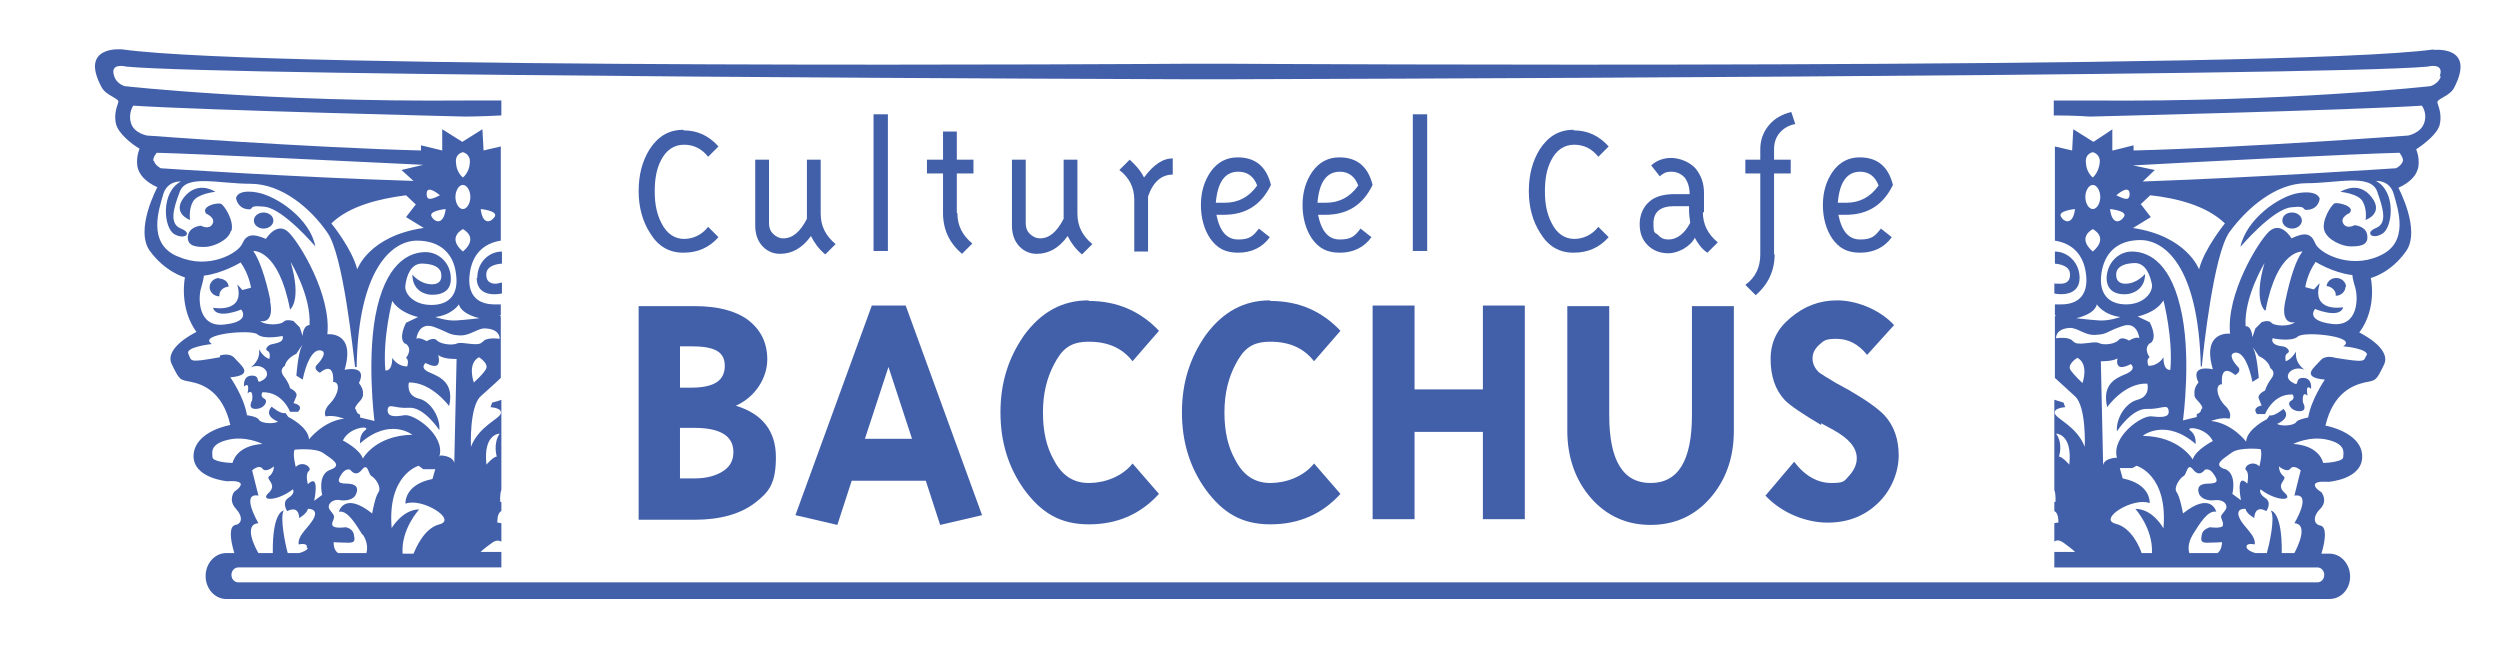
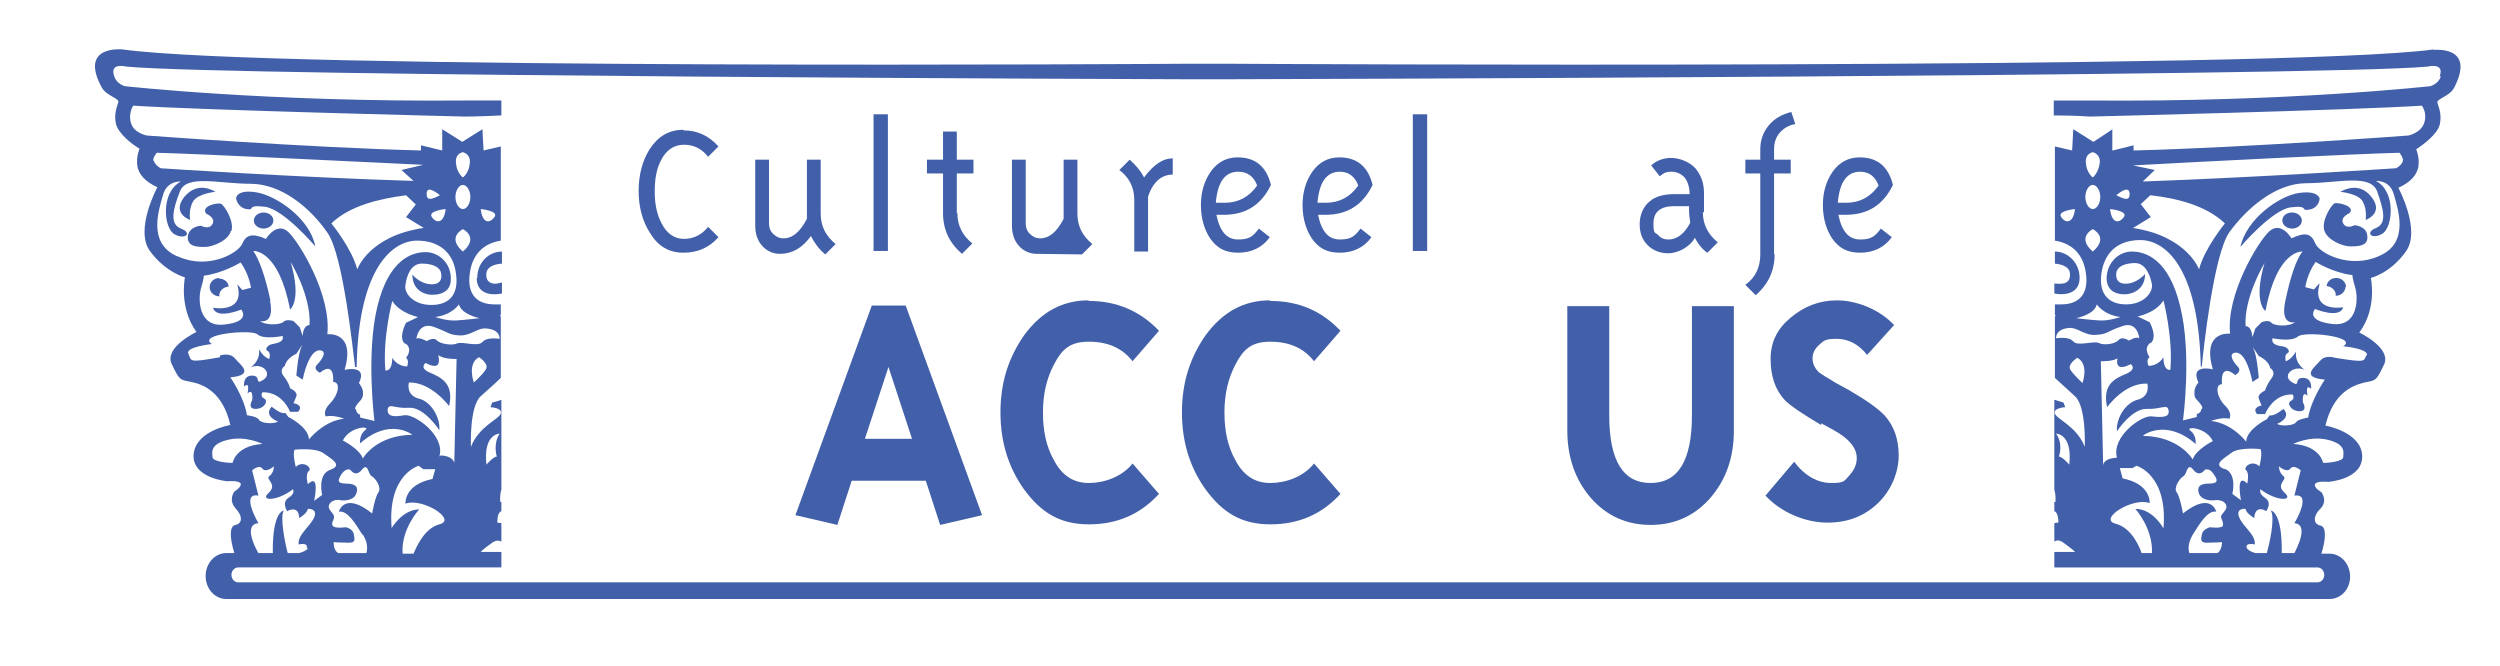
<svg xmlns="http://www.w3.org/2000/svg" id="Laag_1" version="1.1" viewBox="0 0 435.3 115.9">
  <defs>
    <style>
      .st0 {
        fill: #4260aa;
      }
    </style>
  </defs>
  <g>
    <path class="st0" d="M119,22.7c2.4,0,4.4.9,6.1,2.8l-1.8,1.8c-1.1-1.4-2.5-2.1-4.2-2.1s-3.1.9-4,2.7c-.8,1.5-1.1,3.3-1.1,5.5s.4,4,1.2,5.5c.9,1.8,2.3,2.7,3.9,2.7s3.1-.7,4.2-2.1l1.8,1.8c-1.6,1.8-3.6,2.7-6.1,2.7s-4.4-1.1-5.8-3.4c-1.3-2-2-4.5-2-7.3s.6-5.2,1.9-7.3c1.5-2.3,3.4-3.4,5.9-3.4Z" />
    <path class="st0" d="M135.8,44.2c-1.2,0-2.3-.5-3.1-1.4-.8-.9-1.2-2.1-1.2-3.5v-11.5h2.4v11.1c0,.7.2,1.3.7,1.8.5.5,1.1.8,1.8.8,1.6,0,2.9-1.1,4.1-3.4v-10.3h2.4v9.4c0,2.2.9,3.9,2.6,5.3l-1.8,1.8c-1.1-.9-1.9-2-2.5-3.2-1.5,2.1-3.3,3.1-5.4,3.1Z" />
    <path class="st0" d="M154.6,43.7h-2.5v-23.8h2.5v23.8Z" />
    <path class="st0" d="M166.7,37.1c0,2.2.9,3.9,2.6,5.3l-1.8,1.8c-2.2-1.9-3.3-4.2-3.3-7.1v-6.9h-2.8v-2.4h2.8v-4.9h2.4v4.9h2.9v2.4h-2.9v6.9Z" />
-     <path class="st0" d="M180.5,44.2c-1.2,0-2.3-.5-3.1-1.4-.8-.9-1.2-2.1-1.2-3.5v-11.5h2.4v11.1c0,.7.2,1.3.7,1.8.5.5,1.1.8,1.8.8,1.6,0,2.9-1.1,4.1-3.4v-10.3h2.4v9.4c0,2.2.9,3.9,2.6,5.3l-1.8,1.8c-1.1-.9-1.9-2-2.5-3.2-1.5,2.1-3.3,3.1-5.4,3.1Z" />
+     <path class="st0" d="M180.5,44.2c-1.2,0-2.3-.5-3.1-1.4-.8-.9-1.2-2.1-1.2-3.5v-11.5h2.4v11.1c0,.7.2,1.3.7,1.8.5.5,1.1.8,1.8.8,1.6,0,2.9-1.1,4.1-3.4v-10.3h2.4v9.4c0,2.2.9,3.9,2.6,5.3l-1.8,1.8Z" />
    <path class="st0" d="M204.2,27.5v2.9c-1.9,0-3.4,1.2-4.3,3.8v9.6h-2.4v-9c0-2.2-.9-3.9-2.6-5.2l1.8-1.8c1,.9,1.9,1.9,2.5,3.1,1.7-2.3,3.4-3.4,5.1-3.3Z" />
    <path class="st0" d="M211.8,37.4c.6,2.9,1.8,4.3,3.8,4.3s2.6-.6,3.6-1.9l1.9,1.5c-1.3,1.8-3.2,2.7-5.5,2.7s-3.7-.8-4.9-2.5c-1-1.5-1.6-3.5-1.6-5.8s.6-4.2,1.7-5.8c1.2-1.7,2.8-2.5,4.7-2.5,3.1,0,5,1.6,5.8,4.8-1.7,3.5-4.4,5.2-8.2,5.2h-1.5ZM213.3,35.3c2.3,0,4.2-1,5.6-3-.6-1.6-1.7-2.4-3.3-2.4-2.3,0-3.6,1.8-3.9,5.4h1.6Z" />
    <path class="st0" d="M229.5,37.4c.6,2.9,1.8,4.3,3.8,4.3s2.6-.6,3.6-1.9l1.9,1.5c-1.3,1.8-3.2,2.7-5.5,2.7s-3.7-.8-4.9-2.5c-1-1.5-1.6-3.5-1.6-5.8s.6-4.2,1.7-5.8c1.2-1.7,2.8-2.5,4.7-2.5,3.1,0,5,1.6,5.8,4.8-1.7,3.5-4.4,5.2-8.2,5.2h-1.5ZM230.9,35.3c2.3,0,4.2-1,5.6-3-.6-1.6-1.7-2.4-3.2-2.4-2.3,0-3.6,1.8-3.9,5.4h1.6Z" />
    <path class="st0" d="M248.5,43.7h-2.5v-23.8h2.5v23.8Z" />
-     <path class="st0" d="M274,22.7c2.4,0,4.4.9,6.1,2.8l-1.8,1.8c-1.1-1.4-2.5-2.1-4.2-2.1s-3.1.9-4,2.7c-.8,1.5-1.1,3.3-1.1,5.5s.4,4,1.2,5.5c.9,1.8,2.3,2.7,3.9,2.7s3.1-.7,4.2-2.1l1.8,1.8c-1.6,1.8-3.6,2.7-6.1,2.7s-4.4-1.1-5.8-3.4c-1.3-2-2-4.5-2-7.3s.6-5.2,1.9-7.3c1.5-2.3,3.4-3.4,5.9-3.4Z" />
    <path class="st0" d="M296.5,36.9c0,2.2.9,3.9,2.6,5.3l-1.8,1.8c-.7-.4-1.5-1.3-2.2-2.6-.4.8-1.1,1.4-1.9,1.9-.9.5-1.8.8-2.7.8-1.5,0-2.7-.5-3.6-1.4-1-1-1.4-2.2-1.4-3.7s.6-3,1.7-3.9c1-.9,2.5-1.3,4.4-1.3h2.6c0-1.1-.3-2.1-.8-2.8-.6-.7-1.4-1.1-2.4-1.1s-1.4.3-2,.8l-1.5-1.9c1-.9,2.2-1.3,3.5-1.3s3.1.6,4.2,1.8c1,1.2,1.5,2.6,1.5,4.3v3.4ZM294.1,36.9v-1h-2.6c-2.4,0-3.6,1-3.6,3s.3,1.5.8,2c.5.6,1.1.8,1.8.8,1.5,0,2.8-1,3.8-2.9-.1-.9-.2-1.5-.2-2Z" />
    <path class="st0" d="M309,44.3c0,2.8-1.1,5.2-3.3,7.1l-1.8-1.8c1.8-1.3,2.6-3.1,2.6-5.3v-14.1h-2.6v-2.4h2.6v-1.8c0-1.6.5-3,1.5-4.2,1-1.2,2.3-1.9,3.9-2.3l.7,2.1c-1.1.2-2,.7-2.7,1.5-.7.8-1,1.8-1,2.9v1.8h2.9v2.4h-2.9v14.1Z" />
    <path class="st0" d="M320.1,37.4c.6,2.9,1.8,4.3,3.8,4.3s2.6-.6,3.6-1.9l1.9,1.5c-1.3,1.8-3.2,2.7-5.5,2.7s-3.7-.8-4.9-2.5c-1-1.5-1.6-3.5-1.6-5.8s.6-4.2,1.7-5.8c1.2-1.7,2.8-2.5,4.7-2.5,3.1,0,5,1.6,5.8,4.8-1.7,3.5-4.4,5.2-8.2,5.2h-1.5ZM321.5,35.3c2.3,0,4.2-1,5.6-3-.6-1.6-1.7-2.4-3.2-2.4-2.3,0-3.6,1.8-3.9,5.4h1.6Z" />
    <g>
-       <path class="st0" d="M128,70.6c4.7,1.4,7.1,4.4,7.1,9s-1.2,6.1-3.7,8c-2.5,1.9-6,2.9-10.5,2.9h-9.7v-37.2h9.7c4,0,7.1.8,9.2,2.3,2.3,1.7,3.5,4,3.5,7s-1.9,6.5-5.6,8.1ZM120.3,67.5c4,0,5.9-1.2,5.9-3.8s-2-3.4-5.9-3.4h-1.9v7.2h1.9ZM120.9,83.3c2,0,3.6-.4,4.9-1.2,1.3-.8,1.9-1.9,1.9-3.4,0-2.8-2.3-4.2-6.8-4.2h-2.5v8.8h2.5Z" />
      <path class="st0" d="M161.2,83.7h-12.9l-2.5,7.7-7.3-1.7,13.3-36.5h5.9l13.3,36.5-7.3,1.7-2.5-7.7ZM154.7,63.9l-4.1,12.5h8.2l-4.1-12.5Z" />
      <path class="st0" d="M189.6,52.4c4.9,0,9,1.8,12.2,5.2l-4.6,5.3c-1.8-2.3-4.3-3.4-7.6-3.4s-4.7,1.3-6.1,4c-1.2,2.3-1.9,5-1.9,8.3s.6,6,1.9,8.3c1.4,2.7,3.4,4,6.1,4s5.8-1.1,7.6-3.4l4.6,5.3c-3.2,3.5-7.2,5.3-12.2,5.3s-8.3-2-11.3-6.1c-2.7-3.8-4.1-8.2-4.1-13.4s1.4-9.5,4.1-13.4c3-4.1,6.7-6.1,11.2-6.1Z" />
      <path class="st0" d="M221.2,52.4c5,0,9,1.8,12.2,5.2l-4.6,5.3c-1.8-2.3-4.3-3.4-7.6-3.4s-4.7,1.3-6.1,4c-1.2,2.3-1.9,5-1.9,8.3s.6,6,1.9,8.3c1.4,2.7,3.4,4,6.1,4s5.8-1.1,7.6-3.4l4.6,5.3c-3.2,3.5-7.2,5.3-12.2,5.3s-8.3-2-11.3-6.1c-2.7-3.8-4.1-8.2-4.1-13.4s1.4-9.5,4.1-13.4c3-4.1,6.7-6.1,11.2-6.1Z" />
-       <path class="st0" d="M246.3,75.2v15.2h-7.3v-37.2h7.3v14.6h11.9v-14.6h7.3v37.2h-7.3v-15.2h-11.9Z" />
      <path class="st0" d="M301.9,53.3v21.7c0,4.7-1.4,8.6-4.1,11.7-2.7,3.1-6.2,4.7-10.4,4.7s-7.7-1.6-10.4-4.7c-2.7-3.1-4.1-7.1-4.1-11.7v-21.7h7.3v19c0,7.9,2.4,11.8,7.2,11.8s7.2-3.9,7.2-11.8v-19h7.3Z" />
      <path class="st0" d="M317.1,74c-3.2-1.9-5.3-3.3-6.3-4.3-1.7-1.8-2.5-4.2-2.5-7.2s1.2-5.3,3.5-7.2c2.4-2,5-3,8.1-3s7.2,1.4,9.9,4.3l-4.7,5.2c-1.5-1.9-3.3-2.8-5.3-2.8s-2.2.3-3,1c-.8.7-1.2,1.5-1.2,2.4s.4,1.8,1.2,2.5c.4.3,1.4.9,2.9,1.8l2.2,1.2c3.1,1.8,5.2,3.3,6.3,4.5,1.6,1.8,2.4,4.1,2.4,6.9s-1.2,6-3.6,8.3c-2.4,2.3-5.3,3.4-8.8,3.4s-7.8-1.5-10.8-4.7l5-5.9c1.9,2.5,4.1,3.7,6.5,3.7s2.2-.4,3.1-1.3c.8-.9,1.3-1.9,1.3-3,0-1.8-1.3-3.4-4-4.9l-2.2-1.2Z" />
    </g>
  </g>
  <path class="st0" d="M357.7,45.9c2.7.2,2.7,1.6,2.7,1.6,0,0,.4,1.9-1.6,1.9s-.8,0-1.1-.2v1.9c.4.1.7.1.7.1,0,0,3.7.5,3.7-2.8,0-2.7-2.1-4.6-4.3-4.6v2.1ZM38.2,48.4c-.9,0-1.7.7-1.7,1.6s.8,1.6,1.7,1.6,0,0,0,0c0,0,0-.1,0-.2,0-.8.7-1.4,1.6-1.5,0-.8-.8-1.4-1.7-1.4ZM40.3,40.2c.5-1.7-1.2-4.4-1.8-4.7-.6-.3-3.6.4-2.6,1.7,0,0,1.7.7,1.1,1.8-.6,1.1-2,.3-2,.3,0,0-2.1.1-2.3,1.9-.1,1.8,1.7,1.8,3,1.8s4.1-1.1,4.5-2.8ZM408.5,50c0-.9-.8-1.6-1.7-1.6s-1.6.6-1.7,1.4c.9.1,1.6.8,1.6,1.5s0,.1,0,.2c0,0,0,0,0,0,.9,0,1.7-.7,1.7-1.6ZM411.4,35.1c.8,1.4.5,3.2.5,3.2,0,0,3.2-1.1,1.1-3.9-2.1-2.8-4.8-1.4-5.5-1,0,0,3.2.3,3.9,1.7ZM399.1,37c-1,0-1.7.6-1.7,1.4s.8,1.4,1.7,1.4,1.7-.6,1.7-1.4-.8-1.4-1.7-1.4ZM410,39.2s-1.4.8-2-.3c-.6-1.1,1.1-1.8,1.1-1.8,1.1-1.2-2-1.9-2.6-1.7-.6.3-2.3,3-1.8,4.7.5,1.7,3.2,2.8,4.5,2.8s3.2,0,3-1.8c-.1-1.8-2.3-1.9-2.3-1.9ZM400.3,33.6c-3.5.5-9.2,4.6-10.2,9.4,0,0,5.5-6.5,8.8-6.9,3.3-.4,1.5.7,3.2.4,1.7-.3,1.8-1.9,1.8-1.9,0,0-.2-1.5-3.6-1ZM83,48.4c0,3.4,3.7,2.8,3.7,2.8,0,0,.3,0,.7-.1v-1.9c-.3,0-.7.2-1.1.2-2,0-1.6-1.9-1.6-1.9,0,0,0-1.4,2.7-1.6v-2.1c-2.3,0-4.3,1.9-4.3,4.6ZM33.6,35.1c.8-1.4,3.9-1.7,3.9-1.7-.6-.4-3.3-1.8-5.5,1-2.1,2.8,1.1,3.9,1.1,3.9,0,0-.3-1.8.5-3.2ZM45.9,37c-.9,0-1.7.6-1.7,1.4s.8,1.4,1.7,1.4,1.7-.6,1.7-1.4-.8-1.4-1.7-1.4ZM42.9,36.4c1.7.3-.2-.8,3.2-.4,3.3.4,8.8,6.9,8.8,6.9-.9-4.8-6.7-8.8-10.2-9.4-3.5-.6-3.6,1-3.6,1,0,0,.2,1.6,1.8,1.9ZM423.8,8.6c-25.8,3.6-209.3,2.5-209.3,2.5,0,0-1.5,0-4.1,0-2.6,0-4.1,0-4.1,0,0,0-159.3,1.1-185-2.5,0,0-7.6-.8-3.6,6.6.8,1.5,3.1,1.9,2.9,2.6-.5,1.4-.7,2.5-.4,3.8.4,1.6,2.6,3.4,4.1,4.3,0,0-.6,1.3-.4,2.9.2,1.6,1.5,2.9,3.5,3.8,0,0-4,7.4-1.3,11.1,2.7,3.7,6.1,4.6,6.1,4.6,0,0-1.1,5.2,2,9.5,0,0-5.7,2.7-4.3,5.6,1.4,2.9,1.4,2.7,3.4,3.1,2,.4,5.5,1.7,6.8,7.5,0,0-6.1,1-6.4,5.2-.2,4.1,5.9,4.6,5.9,4.6,0,0,2-.2,2.3.4.2.6-1.1,1.4-1.1,1.4,0,0-1.1,1.4.2,2.9,1.4,1.5,1.1,2.7,0,2.9-1.1.2-1,2.3-.2,4.9h-1.4c-2,0-3.6,1.8-3.6,4s1.6,4,3.6,4h3c0,0,360.2,0,360.2,0h3c2,0,3.6-1.7,3.6-3.9s-1.6-4-3.6-4h-1.4c.8-2.6.9-4.7-.2-4.9-1.1-.2-1.4-1.5,0-2.9,1.4-1.4.2-2.9.2-2.9,0,0-1.4-.8-1.1-1.4.2-.6,2.3-.4,2.3-.4,0,0,6.1-.4,5.9-4.6-.2-4.1-6.4-5.2-6.4-5.2,1.4-5.8,4.8-7,6.8-7.5,2-.4,2-.2,3.4-3.1,1.4-2.9-4.3-5.6-4.3-5.6,3.2-4.3,2-9.5,2-9.5,0,0,3.4-.8,6.1-4.6,2.7-3.7-1.3-11.1-1.3-11.1,2-.9,3.3-2.2,3.5-3.8.2-1.6-.4-2.9-.4-2.9,1.5-1,3.7-2.7,4.1-4.3.3-1.3.1-2.4-.4-3.8-.2-.7,2.1-1.1,2.9-2.6,3.9-7.5-3.6-6.6-3.6-6.6ZM26.7,28c-.1-.6.6-1.4.6-1.4,7.8.2,33.5,1.5,46.4,2.1h0c0,0-3.8.9-3.8.9l2.1,1.9h0c-20-.6-44-2.2-44-2.2,0,0-1-.5-1.2-1.3ZM73.7,39.7c-9.5,1.4-11.5,7.2-11.5,7.2-.9-3.6-4.5-8-4.5-8,3.2-3.1,8.4-4.3,13-4.9l1.7,1.6-1.7,2.2,3.1,1.9ZM30.8,44.6c-5.2-2.3-3.1-8.2-2.4-10.7.7-2.5,3.1-2.3,3.1-2.3-3.6,1.9-3,8.2-1.1,9.2,1.8,1,3.2-.2,1.1-1-2-.8-1.4-3.3-.2-6.4,1.1-3.1,6.8-1.4,12.3-1.4s10.5,4.3,13.4,8.5c2.8,3.9,4.5,21.1,4.8,23.2v.2c0,0,.3,0,.3,0,.3-17.5,6.4-22,10.5-22s6.4,2.3,6.8,5.8c.5,3.5-1.1,5.4-4.3,5.4s-4.8-2.1-4.5-3.5c.2-1.5.9-3.8,3-3.7,3.2.1,3.2,1.7,3.2,1.7,0,0,.5,1.9-1.6,1.9s-3.4-1.7-3.4-1.7c0,3.3,3,3.5,3,3.5,0,0,3.8.5,3.7-2.8,0-2.7-2.1-4.6-4.4-4.6s-6.4,1.2-8.4,9.5c-2,8.3-.5,19.9-.5,19.9l-2.5-.6v-.5c-.7-.2-.7-.9-.7-.9,0,0-.7,0,.7-1.5.3-.3.4-.6.5-.9v-.7c-.1-.8-.7-1.5-.7-1.5,1.6-3.3-2.5-2.3-2.5-2.3,2-6.8-3-6.2-3-6.2.7-6.8-4.8-15.9-6.8-17.8-2-1.9-3.9,1.2-3.9,1.2-2.3-1-3.4-.8-4.1.8-.7,1.7-5.9,4.6-11.1,2.3ZM74.3,33.6c.1-1.5,2.3.4,2.3.4-1.4.7-2.4,1.1-2.3-.4ZM77.6,36.4c-.3,2.6-1.7,2.5-2.4,1.4-.8-1.1,2.4-1.4,2.4-1.4ZM80.6,32.2c.7,0,1.3,1,1.3,2.1s-.6,2.1-1.3,2.1-1.3-1-1.3-2.1.6-2.1,1.3-2.1ZM79.4,28.4c-.2-1.7,1.2-1.9,1.2-1.9,0,0,1.4.3,1.2,1.9-.1,1.7-1.2,2.5-1.2,2.5,0,0-1.1-.8-1.2-2.5ZM80.6,43.8c-2.9-2.5,0-3.9,0-3.9,0,0,2.9,1.4,0,3.9ZM79.9,53c.5,1.8,3.6,2.4,3.6,2.4,0,0-2.4.3-4.1.4-1.7.1-3.6-.6-3.6-.6,3-.4,4.1-2.2,4.1-2.2ZM84,59.5c-.6,1-3.5-.1-4.4.3-.9.4-2.9.1-3.5-.5-.6-.7-1.8.1-1.8.1,0,0-1.4-.8-1.8-.4,0,0,.3-3,3-2.1,2.7,1,2.6,1.4,4.5,1.5,2,.1,3.2-1.4,4.7-1.2,1.5.1,2.3.8,2.3,1.8,0,0-2.4-.4-3,.6ZM84.6,64.3c-.6,1-2.1,2.3-2.1,2.3,0,0-1.2-3.3.9-4.4,0,0,1.8,1.1,1.2,2.1ZM68.2,92c-.8-9.4,4.7-10.9,4.7-10.9l.8.6h2.1c0-.1-.5,1.7-.5,1.7-5,1-4.7,4.3-4.7,4.3,2.9-1.1,9.1,2.8,5.9,3.6-2.7.7-4.1,4.2-4.5,5.1h-1.9c-.3-4.3,2.9-7.7,2.9-7.7-3,0-4.9,3.4-4.9,3.4ZM63.2,93.1c1,1.6.7,2.8.6,3.2h-4.9c-.9-.5-.8-1.9-.8-1.9,0,0,1.4.1,2.6.1s1.1-.5.9-1.5c-.2-1-1.4-1.2-1.4-1.2,0,0-2,.3-2.3-.3-.3-.5.5-1.2.2-1.8-.3-.6-1.1-1.1-.8-1.8.3-.7,1.2-1,2-.8.8.1,2.3,0,2.7-1.1.5-1.1,0-1.8-1.7-1.8s-1.5-.6-.8-1.7c.8-1.1,1.5-.7,1.5-.7,0,0,.9,1.4,2,0,1.1-1.4,1.1.8,1.7,1.1.6.3,1.8,1.9,1.2,2.8-.6.8-1.1,3.7-1.1,3.7-4.9-3.9-5.8-.3-5.8-.3,1.5-.3,2.9,2.1,4.1,4ZM56.2,86.1l-1.5,1.1s1.1-5-1.1-2.9c0,0-.5-1.8.2-2.3.6-.6-1.1-1.9-2.3-.7,0,0-.6-2.2-.2-3,0,0,3.6-.4,5,.6,1.4,1,3.5,2.1,1.2,2.9-2.3.8-1.4,4.4-1.4,4.4ZM53.6,95.4c-.1.4-.8.7-1.5.9h-2c-.4-1.4-1.4-6.2-.7-7.4,0,0-2,.1-1.9,7.4h-2.5c-.5-.8-2.7-5,0-5.2,0,0-3.2-5.4,0-4.8l-1.1-4.4s1.2-1.1,1.8-.3c.6.8,2-.4,2-.4,0,0,0,1.1-.8,1.7-.8.5,1.5,1.4-.1,2.9-1.7,1.5,1.5,1.5,4.2-.6,0,0,.5.7-.8,1.5-1.2.8-.2,2.3-.2,2.3,0,0,2-1.2,2.1,1.2,0,0,1.4-.8,1.5-1.6,0,0,1.8-.1,1.1,1.5-.8,1.7-2.9,3-2.7,4.7,0,0,1.7-.4,1.4.6ZM63.2,79.9c-.5-1.7-3.5-3.2-3.5-3.2,1.2-2.5,5-2.6,3.9-1.8-1.1.8-.9,2.3-.9,2.3,5.2-4.6,9.1-1.5,9.1-1.5-6.4.1-8.6,4.1-8.6,4.1ZM70.6,59.8c1.4,1,.1,2.5.1,2.5.6.4.2,1.5.2,1.5-1.8,0-2.6-1.5-2.6-1.5,0,2.5-1.2,2.2-1.2,2.2-.5-5.7,1.2-12.1,1.2-12.1,1.4,2.2,4.5,2.8,4.5,2.8l-2.1,1s-1.5,2.8-.1,3.7ZM76.5,79.5c1.1-3.7-4.4-7.5-6.1-7.2-1.7.3-3,.3-2.9-1,.2-1.2,1.2-.1,3.8-.3,2.6-.1,5.2,3.9,5.2,3.9.2-2.1-1.4-5-3.6-5.5-2.3-.6-1.7-2.8-1.7-2.8,3.9-.1,7,4.1,7,4.1.9-3.9-1.4-5-3.3-5.8-2-.8-.8-1.7-.8-1.7,0,0,1.4.8,2,.4.6-.4.2-1.8.2-1.8.9.8,3.2.7,3.2.7l-.4,18.1c-.3-1.3-2.4-1.3-2.4-1.3ZM47.1,52.4c-.9-4.3-2-7.3-3-8.7,0,0,4.4-.4,6.4,10.2,0,0,2.1-1.5.1-8.3,0,0,3.6,5.9,3.3,11,0,0-1.1-.1-1.2,1.9l-.5-1.5-1.1-1.1s-1.2-.4-1.7.1c-.5.6-3.2.7-4.1-.1,0,0,2.6.7,1.7-3.6ZM37.1,53.6c.6,2.1,4.9.3,4.9.3,0,0,1.8,2.1-2.9,2.6-4.7.6-4.6-4.7-4.1-6.3.5-1.7.5-2.2.5-2.2,3.3-.4,6.4-2.3,6.4-2.3,1.5,2.1,1.8,4.4,1.8,4.4l-1.5.4-.9-1c1.5,5.1-4.1,4.1-4.1,4.1ZM38.3,62.2c-5.6,1-4.9.7-5.5-.6-.6-1.2,4.1-1.7,4.1-1.7-2.7-1.7,6.8-2.6,7.9-1.7,1.1,1,4.4.3,4.4.3.3,1-.8,1.2-1.7,1.4-.9.1-1.5,1-.9,1.2.6.3.3,1.4.3,1.4-1.1-.3-1.8-1.7-1.8-1.7.3,2.1-1.5,3.2-1.5,3.2,2-1,3.9,1,2.3,2.1-1.7,1.1-.3-.7-2-.7s-1.4,1.9-1.4,1.9c1.1-1,.6,1.2.6,1.2,1.1-1,.8,1.2.8,1.2,0,0-.9,1.5.6,1.5s2.3-1.4,1.5-1.8c-.8-.4-.3-1.1-.3-1.1,3.5-.1,4.8,3.4,4.8,3.4h1.4c1.1-1.2-.8-1.5-.8-1.5,0,0,.2-.4.5-1.2.3-.8-1.1-1.4-1.1-1.4,0,0-.1-.8-1.1-2.1-.9-1.2.2-1.8.2-1.8.3-1.4,2-2.1,2-2.1,0,0,1.5-2.3.9-1.2-.6,1.1-.9,5-.9,5l1.1.7c.6-2.9,1.7-5.2,3-5.1,1.4.1.3,1.7-.5,2.5-.8.8.5,1.4.5,1.4,2.7-2.2,2.3,1.6,2.3,1.6,1.4,0,.9,2.3-.5,3.7-1.4,1.4-.8,2.3-.8,2.3,1.5-.3,3.2.4,3.2.4-3.6.4-6.1,3.6-6.1,3.6-.1-2.2-3.6-3.9-3.6-3.9l-.5-.7c-.8.3-2.4-1.1-2.4-1.1-1.5,1.7,1.1,2.6,1.1,2.6-.8.5-3,.3-3.3-.3-.3-.6-2.1-.8-2.1-.8-.5-3.2-2.9-6.6-2.9-6.6,4.4-.4,1.7-2.2.8-3.3-.9-1.1-2.6-.5-2.6-.5ZM40.5,80.6c-1.2,0-3.5-.3-3.5-1s-.6-2.2,2.6-3c3.2-.8,6.1.7,6.1.7-4.7.3-5.2,3.3-5.2,3.3ZM405.4,76.6c3.2.8,2.6,2.3,2.6,3s-2.3,1-3.5,1c0,0-.5-3-5.2-3.3,0,0,2.9-1.5,6.1-.7ZM399.8,96.3h-2.5c.1-7.3-1.9-7.4-1.9-7.4.8,1.3-.3,6-.7,7.4h-2c-.7-.2-1.3-.5-1.5-.9-.3-1,1.4-.6,1.4-.6.2-1.7-2-3-2.7-4.7-.7-1.7,1.1-1.5,1.1-1.5.1.8,1.5,1.6,1.5,1.6.2-2.5,2.1-1.2,2.1-1.2,0,0,1.1-1.5-.2-2.3-1.2-.8-.8-1.5-.8-1.5,2.7,2.1,5.9,2.1,4.2.6-1.7-1.5.6-2.3-.2-2.9-.8-.6-.8-1.7-.8-1.7,0,0,1.4,1.2,2,.4.6-.8,1.8.3,1.8.3l-1.1,4.4c3.2-.5,0,4.8,0,4.8,2.6.2.4,4.4,0,5.2ZM387.4,81.7c-2.3-.8-.1-1.9,1.2-2.9,1.4-1,5-.6,5-.6.4.8-.2,3-.2,3-1.2-1.2-2.9.1-2.3.7.6.5.2,2.3.2,2.3-2.1-2.1-1.1,2.9-1.1,2.9l-1.5-1.1s.9-3.6-1.4-4.4ZM387.1,91.5c-.3.6-2.3.3-2.3.3,0,0-1.2.3-1.4,1.2-.2,1-.3,1.5.9,1.5s2.6-.1,2.6-.1c0,0,0,1.4-.8,1.9h-4.9c-.1-.4-.4-1.5.6-3.2,1.2-1.9,2.6-4.3,4.1-4,0,0-.9-3.6-5.8.3,0,0-.5-2.9-1.1-3.7-.6-.8.6-2.5,1.2-2.8.6-.3.6-2.5,1.7-1.1,1.1,1.4,2,0,2,0,0,0,.8-.4,1.5.7.8,1.1.9,1.7-.8,1.7s-2.1.7-1.7,1.8c.5,1.1,2,1.2,2.7,1.1.8-.1,1.7.1,2,.8.3.7-.4,1.2-.8,1.8-.3.5.5,1.2.2,1.8ZM374.8,96.3h-1.9c-.3-.9-1.7-4.4-4.5-5.1-3.2-.8,3-4.7,5.9-3.6,0,0,.3-3.3-4.7-4.3l-.5-1.8h2.1c0,.1.8-.4.8-.4,0,0,5.5,1.5,4.7,10.9,0,0-1.8-3.4-4.9-3.4,0,0,3.1,3.4,2.9,7.7ZM361,59.5c-.6-1-3-.6-3-.6,0-1,.8-1.7,2.3-1.8,1.5-.1,2.7,1.4,4.7,1.2,2-.1,1.8-.6,4.5-1.5,2.7-1,3,2.1,3,2.1-.5-.4-1.8.4-1.8.4,0,0-1.2-.8-1.8-.1-.6.7-2.6,1-3.5.5-.9-.4-3.8.7-4.4-.3ZM362.6,66.7s-1.5-1.4-2.1-2.3c-.6-1,1.2-2.1,1.2-2.1,2.1,1.1.9,4.4.9,4.4ZM364.4,32.2c.7,0,1.3,1,1.3,2.1s-.6,2.1-1.3,2.1-1.3-1-1.3-2.1.6-2.1,1.3-2.1ZM363.2,28.4c-.2-1.7,1.2-1.9,1.2-1.9,0,0,1.4.3,1.2,1.9-.2,1.7-1.2,2.5-1.2,2.5,0,0-1.1-.8-1.2-2.5ZM364.4,39.9s2.9,1.4,0,3.9c-2.9-2.5,0-3.9,0-3.9ZM365.1,53s1.1,1.8,4.1,2.2c0,0-2,.7-3.6.6-1.7-.1-4.1-.4-4.1-.4,0,0,3.2-.6,3.6-2.4ZM374.4,59.8c1.4-1-.1-3.7-.1-3.7l-2.1-1s3.2-.6,4.5-2.8c0,0,1.7,6.5,1.2,12.1,0,0-1.2.3-1.2-2.2,0,0-.8,1.5-2.6,1.5,0,0-.5-1.1.2-1.5,0,0-1.2-1.5.1-2.5ZM368.8,62s-.5,1.4.2,1.8c.6.4,2-.4,2-.4,0,0,1.2.8-.8,1.7-2,.8-4.2,1.9-3.3,5.8,0,0,3-4.3,7-4.1,0,0,.6,2.2-1.7,2.8-2.3.6-3.8,3.5-3.6,5.5,0,0,2.6-4,5.2-3.9,2.6.1,3.6-1,3.8.3.2,1.2-1.2,1.2-2.9,1-1.7-.3-7.1,3.5-6.1,7.2,0,0-2.2,0-2.4,1.3l-.4-18.1s2.3.1,3.2-.7ZM373.2,75.8s3.9-3,9.1,1.5c0,0,.2-1.5-.9-2.3-1.1-.8,2.7-.7,3.9,1.8,0,0-3,1.5-3.5,3.2,0,0-2.3-4-8.6-4.1ZM412.1,61.7c-.6,1.2.1,1.5-5.5.6,0,0-1.7-.6-2.6.5-.9,1.1-3.6,2.9.8,3.3,0,0-2.4,3.5-2.9,6.6,0,0-1.8.3-2.1.8-.3.6-2.6.8-3.3.3,0,0,2.6-1,1.1-2.6,0,0-1.7,1.4-2.4,1.1l-.5.7s-3.5,1.7-3.6,3.9c0,0-2.4-3.2-6.1-3.6,0,0,1.7-.7,3.2-.4,0,0,.6-1-.8-2.3-1.4-1.4-1.8-3.7-.5-3.7,0,0-.5-3.9,2.3-1.6,0,0,1.2-.6.5-1.4-.8-.8-1.8-2.3-.5-2.5,1.4-.1,2.4,2.2,3,5.1l1.1-.7s-.3-3.9-.9-5c-.6-1.1.9,1.2.9,1.2,0,0,1.7.7,2,2.1,0,0,1.1.6.2,1.8-.9,1.2-1.1,2.1-1.1,2.1,0,0-1.4.6-1.1,1.4.3.8.5,1.2.5,1.2,0,0-1.8.3-.8,1.5h1.4s1.4-3.6,4.8-3.4c0,0,.5.7-.3,1.1-.8.4,0,1.8,1.5,1.8s.6-1.5.6-1.5c0,0-.3-2.2.8-1.2,0,0-.5-2.2.6-1.2,0,0,.3-1.9-1.4-1.9s-.3,1.8-2,.7c-1.7-1.1.3-3,2.3-2.1,0,0-1.8-1.1-1.5-3.2,0,0-.8,1.4-1.8,1.7,0,0-.3-1.1.3-1.4.6-.3,0-1.1-.9-1.2-.9-.1-2-.4-1.7-1.4,0,0,3.3.7,4.4-.3,1.1-1,10.6,0,7.9,1.7,0,0,4.7.4,4.1,1.7ZM394.5,54c2-10.6,6.4-10.2,6.4-10.2-1.1,1.4-2.1,4.4-3,8.7-.9,4.3,1.7,3.6,1.7,3.6-.9.8-3.6.7-4.1.1-.5-.6-1.7-.1-1.7-.1l-1.1,1.1-.5,1.5c-.2-2.1-1.2-1.9-1.2-1.9-.3-5.1,3.3-11,3.3-11-2,6.8.1,8.3.1,8.3ZM403.8,49.4l-.9,1-1.5-.4s.3-2.3,1.8-4.4c0,0,3,1.9,6.4,2.3,0,0,0,.6.5,2.2.5,1.7.6,6.9-4.1,6.3-4.7-.6-2.9-2.6-2.9-2.6,0,0,4.3,1.8,4.9-.3,0,0-5.6,1-4.1-4.1ZM414.2,44.6c-5.2,2.3-10.5-.6-11.1-2.3-.7-1.7-1.8-1.9-4.1-.8,0,0-1.8-3.1-3.9-1.2-2,1.9-7.5,11-6.8,17.8,0,0-5-.6-3,6.2,0,0-4.1-1-2.5,2.3,0,0-.6.6-.7,1.5v.7c0,.3.2.6.5.9,1.4,1.5.7,1.5.7,1.5,0,0,0,.7-.8.9v.5c.1,0-2.4.6-2.4.6,0,0,1.6-11.6-.5-19.9-2-8.3-6.1-9.5-8.4-9.5s-4.3,1.9-4.4,4.6c0,3.4,3.7,2.8,3.7,2.8,0,0,3-.3,3-3.5,0,0-1.4,1.7-3.4,1.7s-1.6-1.9-1.6-1.9c0,0,0-1.6,3.2-1.7,2,0,2.7,2.3,3,3.7.2,1.4-1.4,3.5-4.5,3.5s-4.8-1.9-4.3-5.4c.5-3.5,2.7-5.8,6.8-5.8s10.1,4.4,10.5,22h.2s0-.2,0-.2c.2-2.1,2-19.3,4.8-23.2,3-4.1,8-8.5,13.4-8.5s11.1-1.7,12.3,1.4c1.1,3.1,1.8,5.6-.2,6.4-2,.8-.7,2.1,1.1,1,1.8-1,2.5-7.3-1.1-9.2,0,0,2.4-.2,3.1,2.3.7,2.5,2.8,8.4-2.4,10.7ZM369.8,37.8c-.8,1.1-2.1,1.2-2.4-1.4,0,0,3.2.3,2.4,1.4ZM368.5,34s2.1-1.9,2.3-.4c.1,1.5-.9,1.1-2.3.4ZM372.7,35.6l1.7-1.6c4.6.5,9.8,1.8,13,4.9,0,0-3.6,4.4-4.5,8,0,0-2.1-5.8-11.5-7.2l3.1-1.9-1.7-2.2ZM417.1,29.3s-24,1.6-44,2.3h0c0,0,2.1-2,2.1-2l-3.8-.8h0c12.8-.7,38.5-2,46.4-2.2,0,0,.7.9.6,1.4-.2.8-1.2,1.3-1.2,1.3ZM425,13.3c-.4,1.3-1.8,1.7-1.8,1.7,0,0-25,2.8-59.3,2.5-2.1,0-4.2,0-6.3,0v2.6c3.8,0,6.3.2,6.3.2,0,0,45.3-1.1,57.8-1.9,0,0,1,1.3.4,3-.6,1.8-2.8,2.2-2.8,2.2,0,0-28.2,2.1-47.8,2.6v-.9s-3.6.9-3.6.9h-.1v-3.7c.1,0-3.3,2.2-3.3,2.2l-3.5-2.2-.2,3.7-3-.7v16.4c3.2.5,5,2.6,5.4,5.7.5,3.5-1.1,5.4-4.3,5.4s-.8,0-1.1,0v1.9c.1,0,.2,0,.2,0,0,0,0,0-.2.2v10.7c.9.8,2.3,2.1,3.5,3.2,2,1.8,1.7,8.8,1.7,8.8-1.4-3.6-4.9-4.8-5.2-5.8-.3-1,1.8-1.1,1.8-1.1l-.3-.8c-.7-.2-1.2-.4-1.6-.5v15.7c.3.8.2,2.1.2,2.1,0,0-.1,0-.2,0v1.6c.8.3.7,2,.7,2-.2,0-.4,0-.7.1v3.2c.4-.3.9-.3,1.6.2,1.8,1.3,2,1.6,2,1.6h-3.6v2.7h45.8c.7,0,1.2.6,1.2,1.3s-.5,1.3-1.2,1.3H41.5c-.7,0-1.2-.6-1.2-1.3s.5-1.3,1.2-1.3h45.8v-2.7h-3.6c0,0,.3-.4,2-1.6.7-.5,1.2-.4,1.6-.2v-3.2c-.2,0-.4-.1-.7-.1,0,0-.1-1.7.7-2v-1.6c0,0-.1,0-.2,0,0,0-.1-1.4.2-2.1v-15.7c-.4.2-.9.3-1.6.5l-.3.8s2.1.1,1.8,1.1c-.3,1-3.8,2.2-5.2,5.8,0,0-.3-7,1.7-8.8,1.2-1.1,2.7-2.4,3.5-3.2v-10.7c-.1-.1-.2-.2-.2-.2,0,0,0,0,.2,0v-1.9c-.3,0-.7,0-1.1,0-3.2,0-4.8-1.9-4.3-5.4.4-3.1,2.2-5.2,5.4-5.7v-16.4l-3,.7-.2-3.7-3.5,2.2-3.5-2.2v3.7c.1,0,0,0,0,0l-3.7-.9v.9c-19.6-.5-47.7-2.6-47.7-2.6,0,0-2.3-.4-2.8-2.2-.5-1.7.4-3,.4-3,12.4.8,57.8,1.9,57.8,1.9,0,0,2.4,0,6.3-.2v-2.6c-2,0-4.1,0-6.3,0-34.3.3-59.3-2.5-59.3-2.5,0,0-1.4-.4-1.8-1.7-.9-2.5,2.1-1.7,2.1-1.7,18.2,1.7,184.1,2.2,184.1,2.2,0,0,1.5,0,4.1,0,2.6,0,4.1,0,4.1,0,0,0,190.2-.5,208.4-2.2,0,0,3-.8,2.1,1.7ZM361.3,36.4c-.3,2.6-1.7,2.5-2.4,1.4-.8-1.1,2.4-1.4,2.4-1.4ZM358,75.5s2.9,0,2.3,5.4c0,0-1.2-1.4-1.8-1.4,0,0,.8-2.2-.5-4ZM86.5,79.5c-.6,0-1.8,1.4-1.8,1.4-.6-5.4,2.3-5.4,2.3-5.4-1.2,1.8-.5,4-.5,4ZM83.7,36.4s3.2.3,2.4,1.4c-.8,1.1-2.1,1.2-2.4-1.4Z" />
</svg>